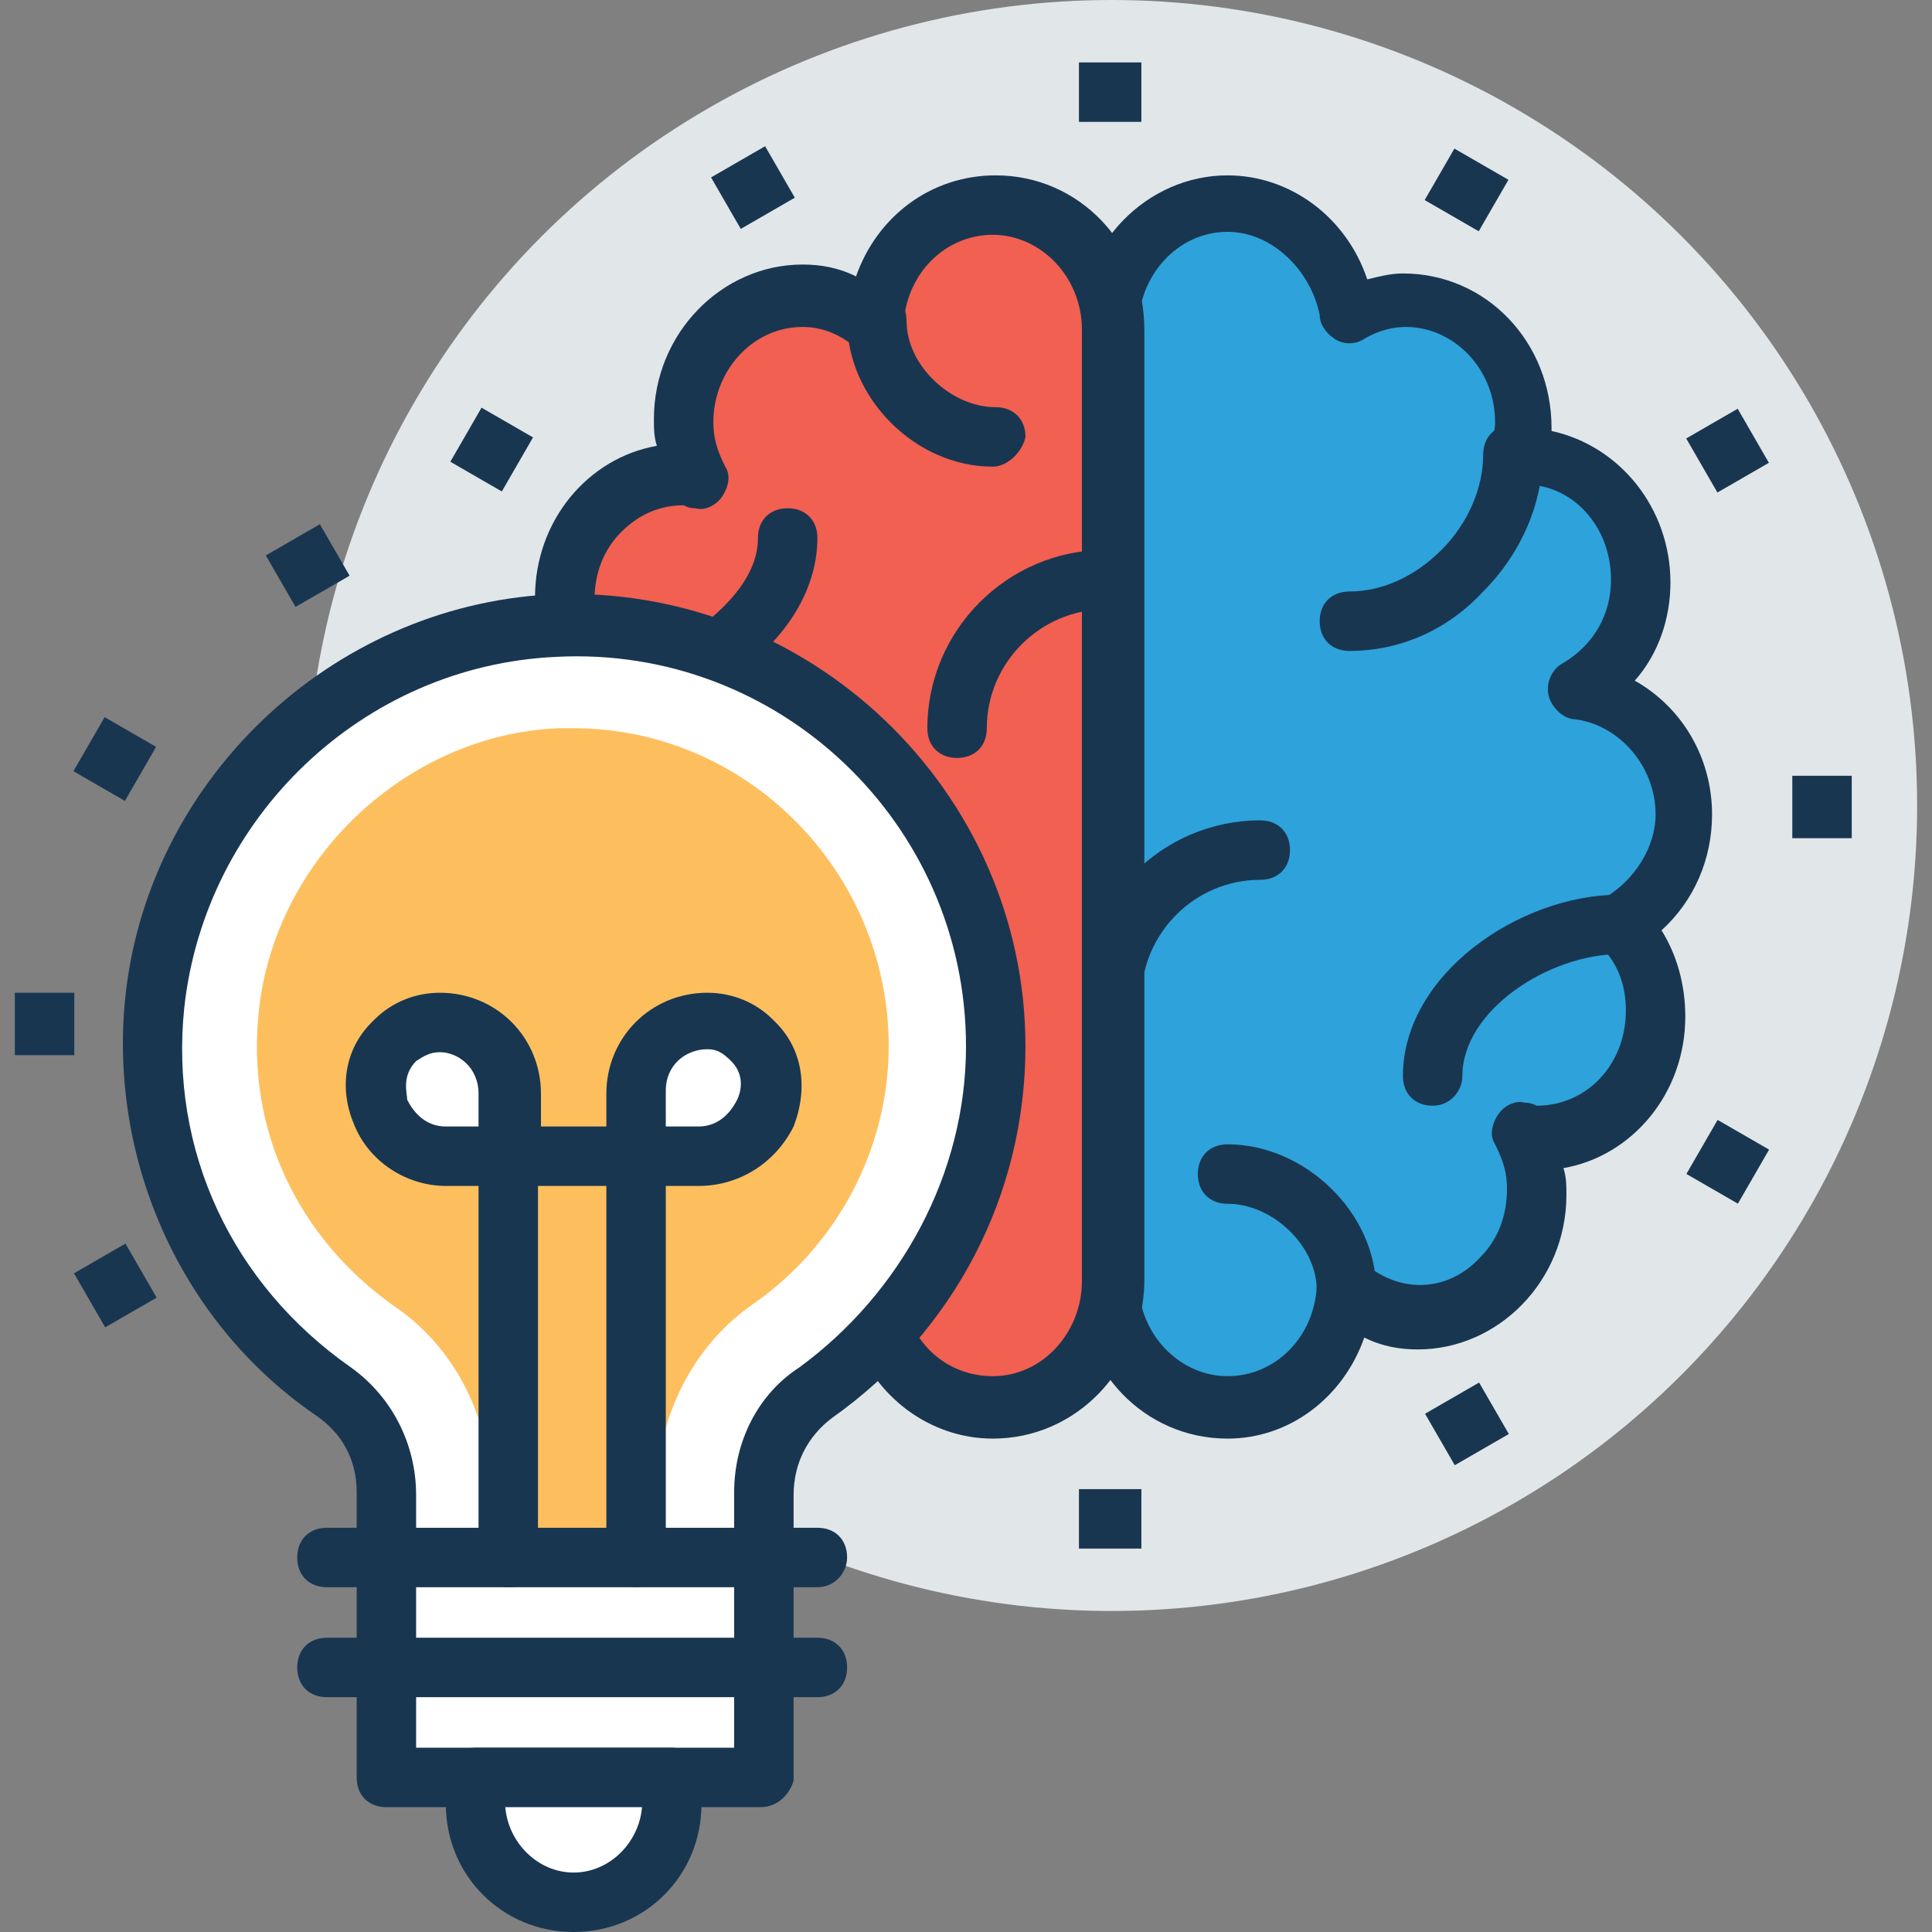
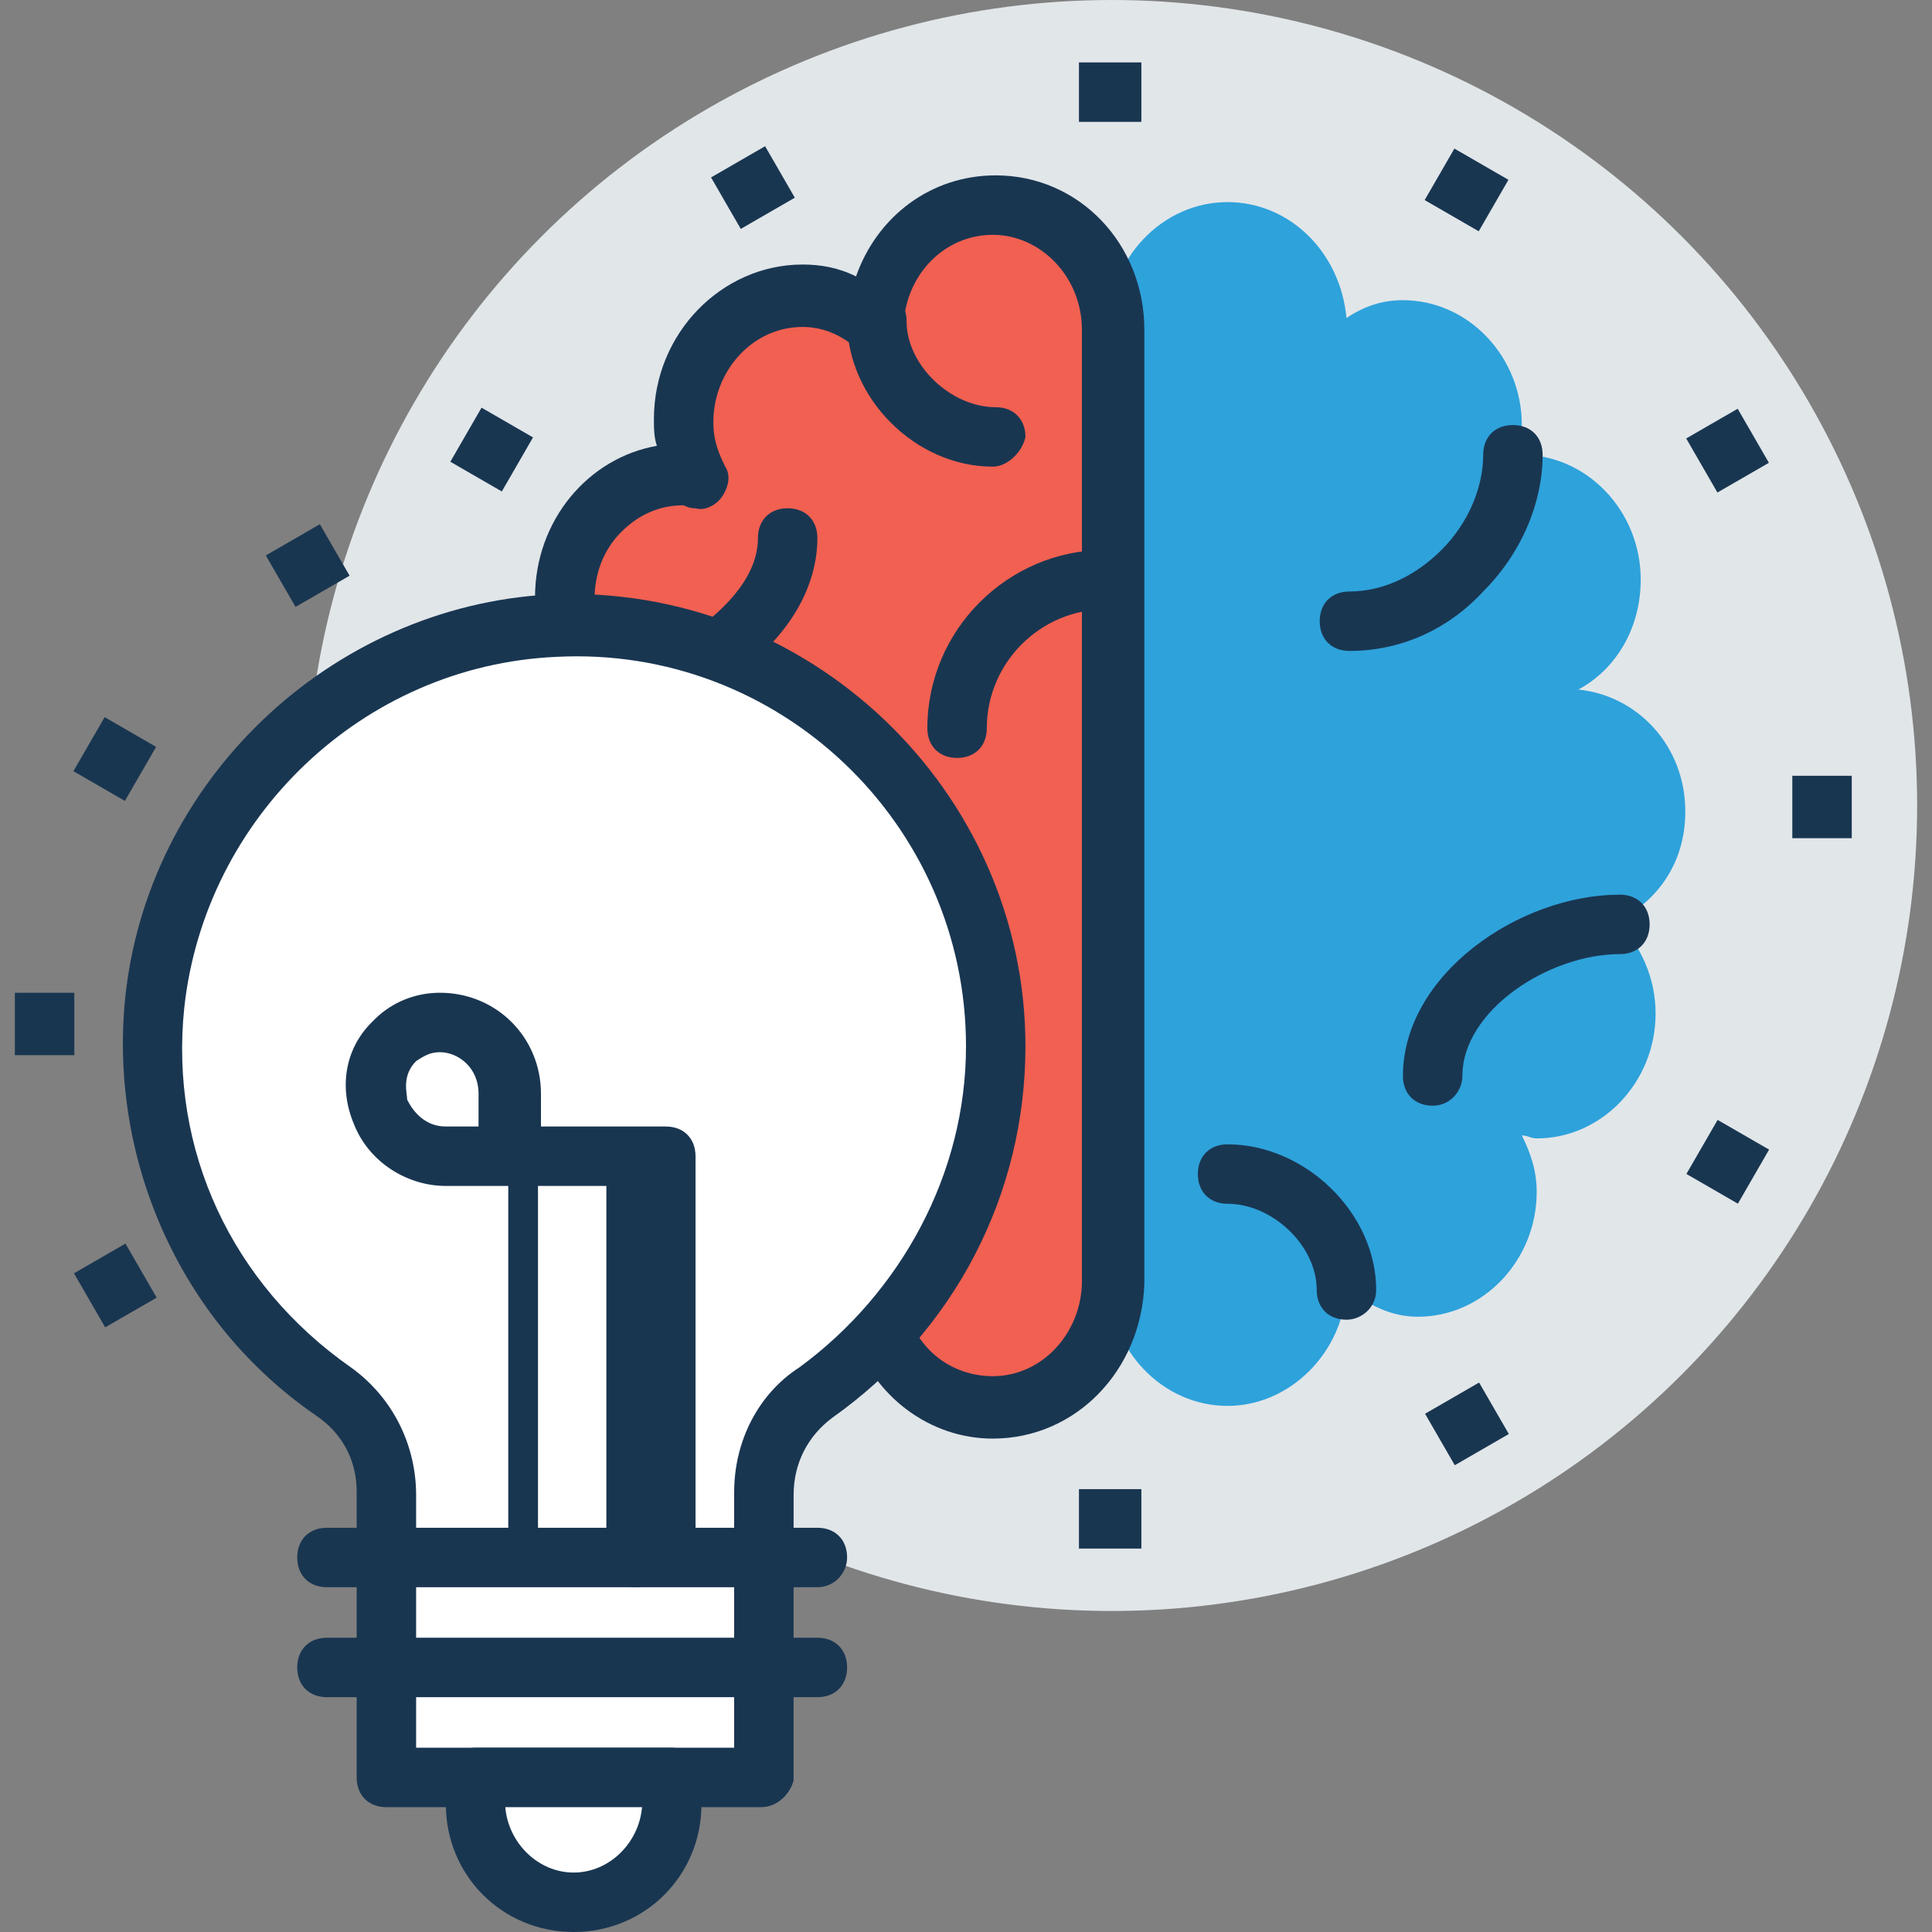
<svg xmlns="http://www.w3.org/2000/svg" version="1.1" id="Capa_1" x="0px" y="0px" viewBox="0 0 504.242 504.242" style="enable-background:new 0 0 504.242 504.242;" xml:space="preserve">
  <rect x="0" y="0" width="504.242" height="504.242" fill="#808080" stroke="none" />
  <circle style="fill:#E1E6E9;" cx="290.133" cy="210.23" r="210.23" />
  <path style="fill:#2EA2DB;" d="M439.855,211.782c0-17.067-12.412-30.255-27.927-31.806c10.085-5.43,16.291-16.291,16.291-28.703  c0-17.842-13.964-32.582-31.03-32.582c-0.776,0-0.776,0-1.552,0c0.776-2.327,1.552-4.655,1.552-7.758  c0-17.842-13.964-32.582-31.03-32.582c-5.43,0-10.085,1.552-14.739,4.655c-1.552-17.067-14.739-30.255-31.03-30.255  c-17.067,0-31.03,14.739-31.03,32.582s0,249.018,0,249.018c0,17.842,13.964,32.582,31.03,32.582c16.291,0,30.255-13.964,31.03-31.03  c5.43,4.655,11.636,7.758,18.618,7.758c17.067,0,31.03-14.739,31.03-32.582c0-5.43-1.552-10.085-3.879-14.739  c1.552,0,2.327,0.776,3.879,0.776c17.067,0,31.03-14.739,31.03-32.582c0-9.309-3.879-17.842-10.085-24.048  C432.873,235.055,439.855,224.97,439.855,211.782z" />
  <g>
-     <path style="fill:#193651;" d="M320.388,375.467c-21.721,0-38.788-17.842-38.788-40.339V86.109   c0-22.497,17.842-40.339,38.788-40.339c16.291,0,31.03,10.861,36.461,27.152c3.103-0.776,6.206-1.552,9.309-1.552   c21.721,0,38.788,17.842,38.788,40.339c0,0,0,0,0,0.776c17.842,3.879,31.03,20.17,31.03,39.564c0,9.309-3.103,18.618-9.309,25.6   c12.412,6.982,20.17,20.17,20.17,34.909c0,11.636-4.655,22.497-13.188,30.255c3.879,6.206,6.206,13.964,6.206,22.497   c0,20.17-13.964,36.461-31.806,39.564c0.776,2.327,0.776,4.655,0.776,6.982c0,22.497-17.842,40.339-38.788,40.339   c-4.655,0-9.309-0.776-13.964-3.103C350.642,364.606,336.679,375.467,320.388,375.467z M320.388,60.509   c-13.188,0-23.273,11.636-23.273,24.824v249.018c0,13.964,10.861,24.824,23.273,24.824s22.497-10.085,23.273-23.273   c0-3.103,2.327-5.43,4.655-6.982s5.43-0.776,7.758,0.776c10.085,8.533,22.497,6.982,30.255-1.552   c4.655-4.655,6.982-10.861,6.982-17.842c0-3.879-0.776-6.982-3.103-11.636c-1.552-2.327-0.776-5.43,0.776-7.758   c1.552-2.327,4.655-3.879,6.982-3.103c0.776,0,1.552,0,3.103,0.776l0,0c13.188,0,23.273-10.861,23.273-24.824   c0-6.982-2.327-13.188-7.758-17.842c-0.776-1.551-1.552-3.879-1.552-6.206c0-2.327,1.552-4.655,3.879-5.43   c7.758-4.655,13.188-13.188,13.188-21.721c0-12.412-9.309-23.273-20.945-24.824c-3.103,0-6.206-3.103-6.982-6.206   s0.776-6.982,3.879-8.533c7.758-4.655,12.412-12.412,12.412-21.721c0-13.964-10.085-24.824-22.497-24.824c-0.776,0-1.552,0-1.552,0   c-2.327,0-4.655-0.776-6.206-3.103c-1.552-1.552-2.327-4.655-1.552-6.982l0.776-2.327c0.776-1.552,0.776-3.103,0.776-3.879   c0-13.964-10.861-24.824-23.273-24.824c-3.103,0-6.982,0.776-10.861,3.103c-2.327,1.552-5.43,1.552-7.758,0   s-3.879-3.879-3.879-6.206C342.109,70.594,332.024,60.509,320.388,60.509z" />
    <path style="fill:#193651;" d="M352.194,169.891L352.194,169.891c-4.655,0-7.758-3.103-7.758-7.758   c0-4.655,3.103-7.758,7.758-7.758l0,0l0,0c8.533,0,17.067-3.879,24.048-10.861c6.982-6.982,10.861-16.291,10.861-24.824   c0-4.655,3.103-7.758,7.758-7.758s7.758,3.103,7.758,7.758c0,12.412-5.43,25.6-15.515,35.685   C377.794,164.461,365.382,169.891,352.194,169.891z" />
    <path style="fill:#193651;" d="M351.418,344.436c-4.655,0-7.758-3.103-7.758-7.758c0-11.636-11.636-22.497-23.273-22.497   c-4.655,0-7.758-3.103-7.758-7.758s3.103-7.758,7.758-7.758c20.17,0,38.788,17.842,38.788,38.012   C359.176,341.333,355.297,344.436,351.418,344.436z" />
    <path style="fill:#193651;" d="M373.915,288.582L373.915,288.582c-4.655,0-7.758-3.103-7.758-7.758   c0-26.376,30.255-47.321,56.63-47.321l0,0c4.655,0,7.758,3.103,7.758,7.758c0,4.655-3.103,7.758-7.758,7.758l0,0   c-18.618,0-41.115,14.739-41.115,31.806C381.673,284.703,378.57,288.582,373.915,288.582z" />
  </g>
  <path style="fill:#F16051;" d="M139.636,208.679c0,17.067,12.412,30.255,27.927,31.806c-10.085,5.43-16.291,16.291-16.291,28.703  c0,17.842,13.964,32.582,31.03,32.582c0.776,0,0.776,0,1.552,0c-0.776,2.327-1.552,4.655-1.552,7.758  c0,17.842,13.964,32.582,31.03,32.582c5.43,0,10.085-1.552,14.739-4.655c1.552,17.067,14.739,30.255,31.03,30.255  c17.067,0,31.03-14.739,31.03-32.582s0-249.018,0-249.018c0-17.842-13.964-32.582-31.03-32.582c-16.291,0-30.255,13.964-31.03,31.03  c-5.43-4.655-11.636-7.758-18.618-7.758c-17.067,0-31.03,14.739-31.03,32.582c0,5.43,1.552,10.085,3.879,14.739  c-1.552,0-2.327-0.776-3.879-0.776c-17.067,0-31.03,14.739-31.03,32.582c0,9.309,3.879,17.842,10.085,24.048  C146.618,185.406,139.636,196.267,139.636,208.679z" />
  <g>
    <path style="fill:#193651;" d="M259.103,375.467c-16.291,0-31.03-10.861-36.461-27.151c-3.103,0.776-6.206,1.552-9.309,1.552   c-21.721,0-38.788-17.842-38.788-40.339c0,0,0,0,0-0.776c-17.842-3.879-31.03-20.17-31.03-39.564c0-9.309,3.103-18.618,9.309-25.6   c-12.412-6.982-20.17-20.17-20.17-34.909c0-11.636,4.655-22.497,13.188-30.255c-3.879-6.206-6.206-13.964-6.206-22.497   c0-20.17,13.964-36.461,31.806-39.564c-0.776-2.327-0.776-4.655-0.776-6.982c0-22.497,17.842-40.339,38.788-40.339   c4.655,0,9.309,0.776,13.964,3.103c5.43-15.515,19.394-26.376,36.461-26.376c21.721,0,38.788,17.842,38.788,40.339v249.018   C297.891,357.624,280.824,375.467,259.103,375.467z M228.073,329.697c1.552,0,2.327,0,3.879,0.776   c2.327,1.552,3.879,3.879,3.879,6.206c0.776,13.188,10.861,22.497,23.273,22.497l0,0c13.188,0,23.273-11.636,23.273-24.824V86.109   c0-13.964-10.861-24.824-23.273-24.824c-12.412,0-22.497,10.085-23.273,23.273c0,3.103-2.327,5.43-4.655,6.982   c-2.327,1.552-5.43,0.776-7.758-0.776c-4.655-3.879-9.309-5.43-13.964-5.43c-13.188,0-23.273,11.636-23.273,24.824   c0,3.879,0.776,6.982,3.103,11.636c1.552,2.327,0.776,5.43-0.776,7.758c-1.552,2.327-4.655,3.879-6.982,3.103   c-0.776,0-1.552,0-3.103-0.776c-6.206,0-11.636,2.327-16.291,6.982c-4.655,4.655-6.982,10.861-6.982,17.842   c0,6.982,2.327,13.188,7.758,17.842c1.552,1.552,2.327,3.879,2.327,6.206c0,2.327-1.552,4.655-3.879,5.43   c-7.758,4.655-13.188,13.188-13.188,21.721c0,12.412,9.309,23.273,20.945,24.824c3.103,0,6.206,3.103,6.982,6.206   c0.776,3.103-0.776,6.982-3.879,8.533c-8.533,4.655-13.188,12.412-13.188,21.721c0,13.964,10.085,24.824,22.497,24.824   c0.776,0,1.552,0,1.552,0c2.327,0,4.655,0.776,6.206,3.103c1.552,1.552,2.327,4.655,1.552,6.982l-0.776,2.327   c0,0.776,0,2.327,0,3.103c0,13.964,10.861,24.824,23.273,24.824c3.103,0,6.982-0.776,10.861-3.103   C225.745,330.473,227.297,329.697,228.073,329.697z" />
    <path style="fill:#193651;" d="M259.103,121.794L259.103,121.794c-20.17,0-38.012-17.842-38.012-38.012   c0-4.655,3.103-7.758,7.758-7.758c4.655,0,7.758,3.103,7.758,7.758c0,11.636,11.636,22.497,23.273,22.497   c4.655,0,7.758,3.103,7.758,7.758C266.861,117.915,262.982,121.794,259.103,121.794z" />
    <path style="fill:#193651;" d="M156.703,187.733c-4.655,0-7.758-3.103-7.758-7.758c0-4.655,3.103-7.758,7.758-7.758l0,0   c9.309,0,20.17-3.879,27.927-10.085c4.655-3.879,13.188-11.636,13.188-21.721c0-4.655,3.103-7.758,7.758-7.758l0,0   c4.655,0,7.758,3.103,7.758,7.758c0,12.412-6.982,24.824-19.394,34.133C183.079,183.079,169.115,187.733,156.703,187.733z" />
-     <path style="fill:#193651;" d="M290.133,268.412c-4.655,0-7.758-3.103-7.758-7.758c0-25.6,20.945-46.545,46.545-46.545   c4.655,0,7.758,3.103,7.758,7.758c0,4.655-3.103,7.758-7.758,7.758c-17.067,0-31.03,13.964-31.03,31.03   C297.891,265.309,294.788,268.412,290.133,268.412z" />
    <path style="fill:#193651;" d="M249.794,197.818c-4.655,0-7.758-3.103-7.758-7.758c0-25.6,20.945-46.545,46.545-46.545   c4.655,0,7.758,3.103,7.758,7.758c0,4.655-3.103,7.758-7.758,7.758c-17.067,0-31.03,13.964-31.03,31.03   C257.552,194.715,254.448,197.818,249.794,197.818z" />
  </g>
  <path style="fill:#FFFFFF;" d="M259.879,273.067c0-62.836-51.976-112.485-115.588-109.382  c-53.527,2.327-98.521,44.994-103.952,99.297c-3.879,41.891,15.515,79.127,46.545,100.848c8.533,6.206,13.964,16.291,13.964,26.376  v74.473h98.521v-74.473c0-10.085,4.655-20.17,13.188-26.376C240.485,343.661,259.879,310.303,259.879,273.067z" />
  <path style="fill:#193651;" d="M198.594,471.661h-97.745c-4.655,0-7.758-3.103-7.758-7.758V389.43  c0-8.533-3.879-15.515-10.861-20.17c-34.909-24.048-53.527-65.939-49.648-107.83c5.43-57.406,53.527-103.176,110.933-106.279  c67.491-3.103,124.121,51.2,124.121,117.915c0,38.788-18.618,74.473-50.424,96.97c-6.206,4.655-10.085,11.636-10.085,20.17v74.473  C206.352,467.782,203.248,471.661,198.594,471.661z M108.606,456.145h83.006V389.43c0-13.188,6.206-25.6,17.067-32.582  c26.376-19.394,43.442-50.424,43.442-83.782c0-58.182-48.873-104.727-107.055-101.624c-50.424,2.327-91.539,41.891-96.97,91.539  c-3.879,37.236,12.412,72.145,43.442,93.867c10.861,7.758,17.067,20.17,17.067,33.358  C108.606,390.206,108.606,456.145,108.606,456.145z" />
-   <path style="fill:#FDBF5E;" d="M149.721,190.061c-1.552,0-3.103,0-3.879,0c-39.564,1.552-74.473,34.133-78.352,74.473  c-3.103,30.255,10.085,58.182,34.909,76.024c16.291,10.861,25.6,29.479,25.6,48.873v17.067h43.442V389.43  c0-19.394,9.309-38.012,24.824-48.873c22.497-15.515,35.685-41.115,35.685-67.491C231.952,227.297,194.715,190.061,149.721,190.061z  " />
  <rect x="467.782" y="202.473" style="fill:#193651;" width="15.515" height="16.291" />
  <rect x="443.096" y="109.407" transform="matrix(-0.866 0.5 -0.5 -0.866 900.097 -6.014)" style="fill:#193651;" width="15.515" height="16.291" />
  <rect x="374.89" y="41.35" transform="matrix(-0.5 0.866 -0.866 -0.5 616.95 -257.053)" style="fill:#193651;" width="15.514" height="16.29" />
  <rect x="281.6" y="388.655" style="fill:#193651;" width="16.291" height="15.515" />
  <rect x="281.6" y="16.291" style="fill:#193651;" width="16.291" height="15.515" />
  <rect x="374.724" y="363.793" transform="matrix(-0.866 0.5 -0.5 -0.866 900.203 501.953)" style="fill:#193651;" width="16.291" height="15.515" />
  <rect x="188.354" y="41.17" transform="matrix(-0.866 0.5 -0.5 -0.866 391.144 -6.926)" style="fill:#193651;" width="16.291" height="15.515" />
  <rect x="442.745" y="295.401" transform="matrix(-0.5 0.866 -0.866 -0.5 938.913 64.328)" style="fill:#193651;" width="16.29" height="15.514" />
  <rect x="120.184" y="109.602" transform="matrix(-0.5 0.866 -0.866 -0.5 294.124 64.883)" style="fill:#193651;" width="16.291" height="15.515" />
  <rect x="3.879" y="259.103" style="fill:#193651;" width="15.515" height="16.291" />
  <rect x="22.337" y="327.35" transform="matrix(-0.866 0.5 -0.5 -0.866 223.909 610.994)" style="fill:#193651;" width="15.515" height="16.291" />
  <rect x="72.17" y="139.83" transform="matrix(-0.866 0.5 -0.5 -0.866 223.655 235.263)" style="fill:#193651;" width="16.291" height="15.515" />
  <rect x="21.792" y="190.37" transform="matrix(-0.5 0.866 -0.866 -0.5 216.499 271.241)" style="fill:#193651;" width="16.291" height="15.515" />
  <path style="fill:#FFFFFF;" d="M124.121,463.903v6.982c0,13.964,11.636,25.6,25.6,25.6c13.964,0,25.6-11.636,25.6-25.6v-6.982  H124.121z" />
  <path style="fill:#193651;" d="M175.321,456.145h-51.2c-4.655,0-7.758,3.103-7.758,7.758v6.982  c0,18.618,14.739,33.358,33.358,33.358s33.358-14.739,33.358-33.358v-6.982C183.079,459.249,179.2,456.145,175.321,456.145z   M149.721,488.727c-9.309,0-17.067-7.758-17.842-17.067h35.685C166.788,480.97,159.03,488.727,149.721,488.727z" />
  <path style="fill:#FFFFFF;" d="M196.267,271.515C196.267,271.515,196.267,272.291,196.267,271.515  c10.861,11.636,1.552,30.255-13.188,30.255h-16.291v-16.291C166.012,269.964,184.63,260.655,196.267,271.515L196.267,271.515z" />
-   <path style="fill:#193651;" d="M182.303,309.527h-16.291c-4.655,0-7.758-3.103-7.758-7.758v-16.291  c0-14.739,11.636-26.376,26.376-26.376c6.206,0,12.412,2.327,17.067,6.982l0.776,0.776c6.982,6.982,8.533,17.067,4.655,27.152  C202.473,303.321,193.164,309.527,182.303,309.527z M173.77,294.012h8.533c5.43,0,8.533-3.879,10.085-6.982  c0.776-1.552,2.327-6.206-1.552-10.085c-2.327-2.327-3.879-3.103-6.206-3.103c-5.43,0-10.861,3.879-10.861,10.861V294.012z" />
  <path style="fill:#FFFFFF;" d="M103.176,271.515C103.176,271.515,103.176,272.291,103.176,271.515  c-10.861,11.636-1.552,30.255,13.188,30.255h16.291v-16.291C132.655,269.964,114.036,260.655,103.176,271.515L103.176,271.515z" />
  <g>
    <path style="fill:#193651;" d="M132.655,309.527h-16.291c-10.085,0-20.17-6.206-24.048-16.291   c-3.879-9.309-2.327-19.394,4.655-26.376l0.776-0.776c4.655-4.655,10.861-6.982,17.067-6.982c14.739,0,26.376,11.636,26.376,26.376   v16.291C140.412,305.648,137.309,309.527,132.655,309.527z M114.812,274.618c-2.327,0-3.879,0.776-6.206,2.327   c-3.879,3.879-2.327,8.533-2.327,10.085c1.552,3.103,4.655,6.982,10.085,6.982h8.533v-8.533   C124.897,278.497,119.467,274.618,114.812,274.618z" />
-     <path style="fill:#193651;" d="M166.012,414.255c-4.655,0-7.758-3.103-7.758-7.758v-96.97h-17.842v96.97   c0,4.655-3.103,7.758-7.758,7.758c-4.655,0-7.758-3.103-7.758-7.758V301.77c0-4.655,3.103-7.758,7.758-7.758h33.358   c4.655,0,7.758,3.103,7.758,7.758v104.727C173.77,410.376,170.667,414.255,166.012,414.255z" />
+     <path style="fill:#193651;" d="M166.012,414.255c-4.655,0-7.758-3.103-7.758-7.758v-96.97h-17.842v96.97   c-4.655,0-7.758-3.103-7.758-7.758V301.77c0-4.655,3.103-7.758,7.758-7.758h33.358   c4.655,0,7.758,3.103,7.758,7.758v104.727C173.77,410.376,170.667,414.255,166.012,414.255z" />
    <path style="fill:#193651;" d="M213.333,414.255h-128c-4.655,0-7.758-3.103-7.758-7.758c0-4.655,3.103-7.758,7.758-7.758h128   c4.655,0,7.758,3.103,7.758,7.758C221.091,410.376,217.988,414.255,213.333,414.255z" />
    <path style="fill:#193651;" d="M213.333,442.958h-128c-4.655,0-7.758-3.103-7.758-7.758c0-4.655,3.103-7.758,7.758-7.758h128   c4.655,0,7.758,3.103,7.758,7.758C221.091,439.855,217.988,442.958,213.333,442.958z" />
  </g>
  <g>
</g>
  <g>
</g>
  <g>
</g>
  <g>
</g>
  <g>
</g>
  <g>
</g>
  <g>
</g>
  <g>
</g>
  <g>
</g>
  <g>
</g>
  <g>
</g>
  <g>
</g>
  <g>
</g>
  <g>
</g>
  <g>
</g>
</svg>